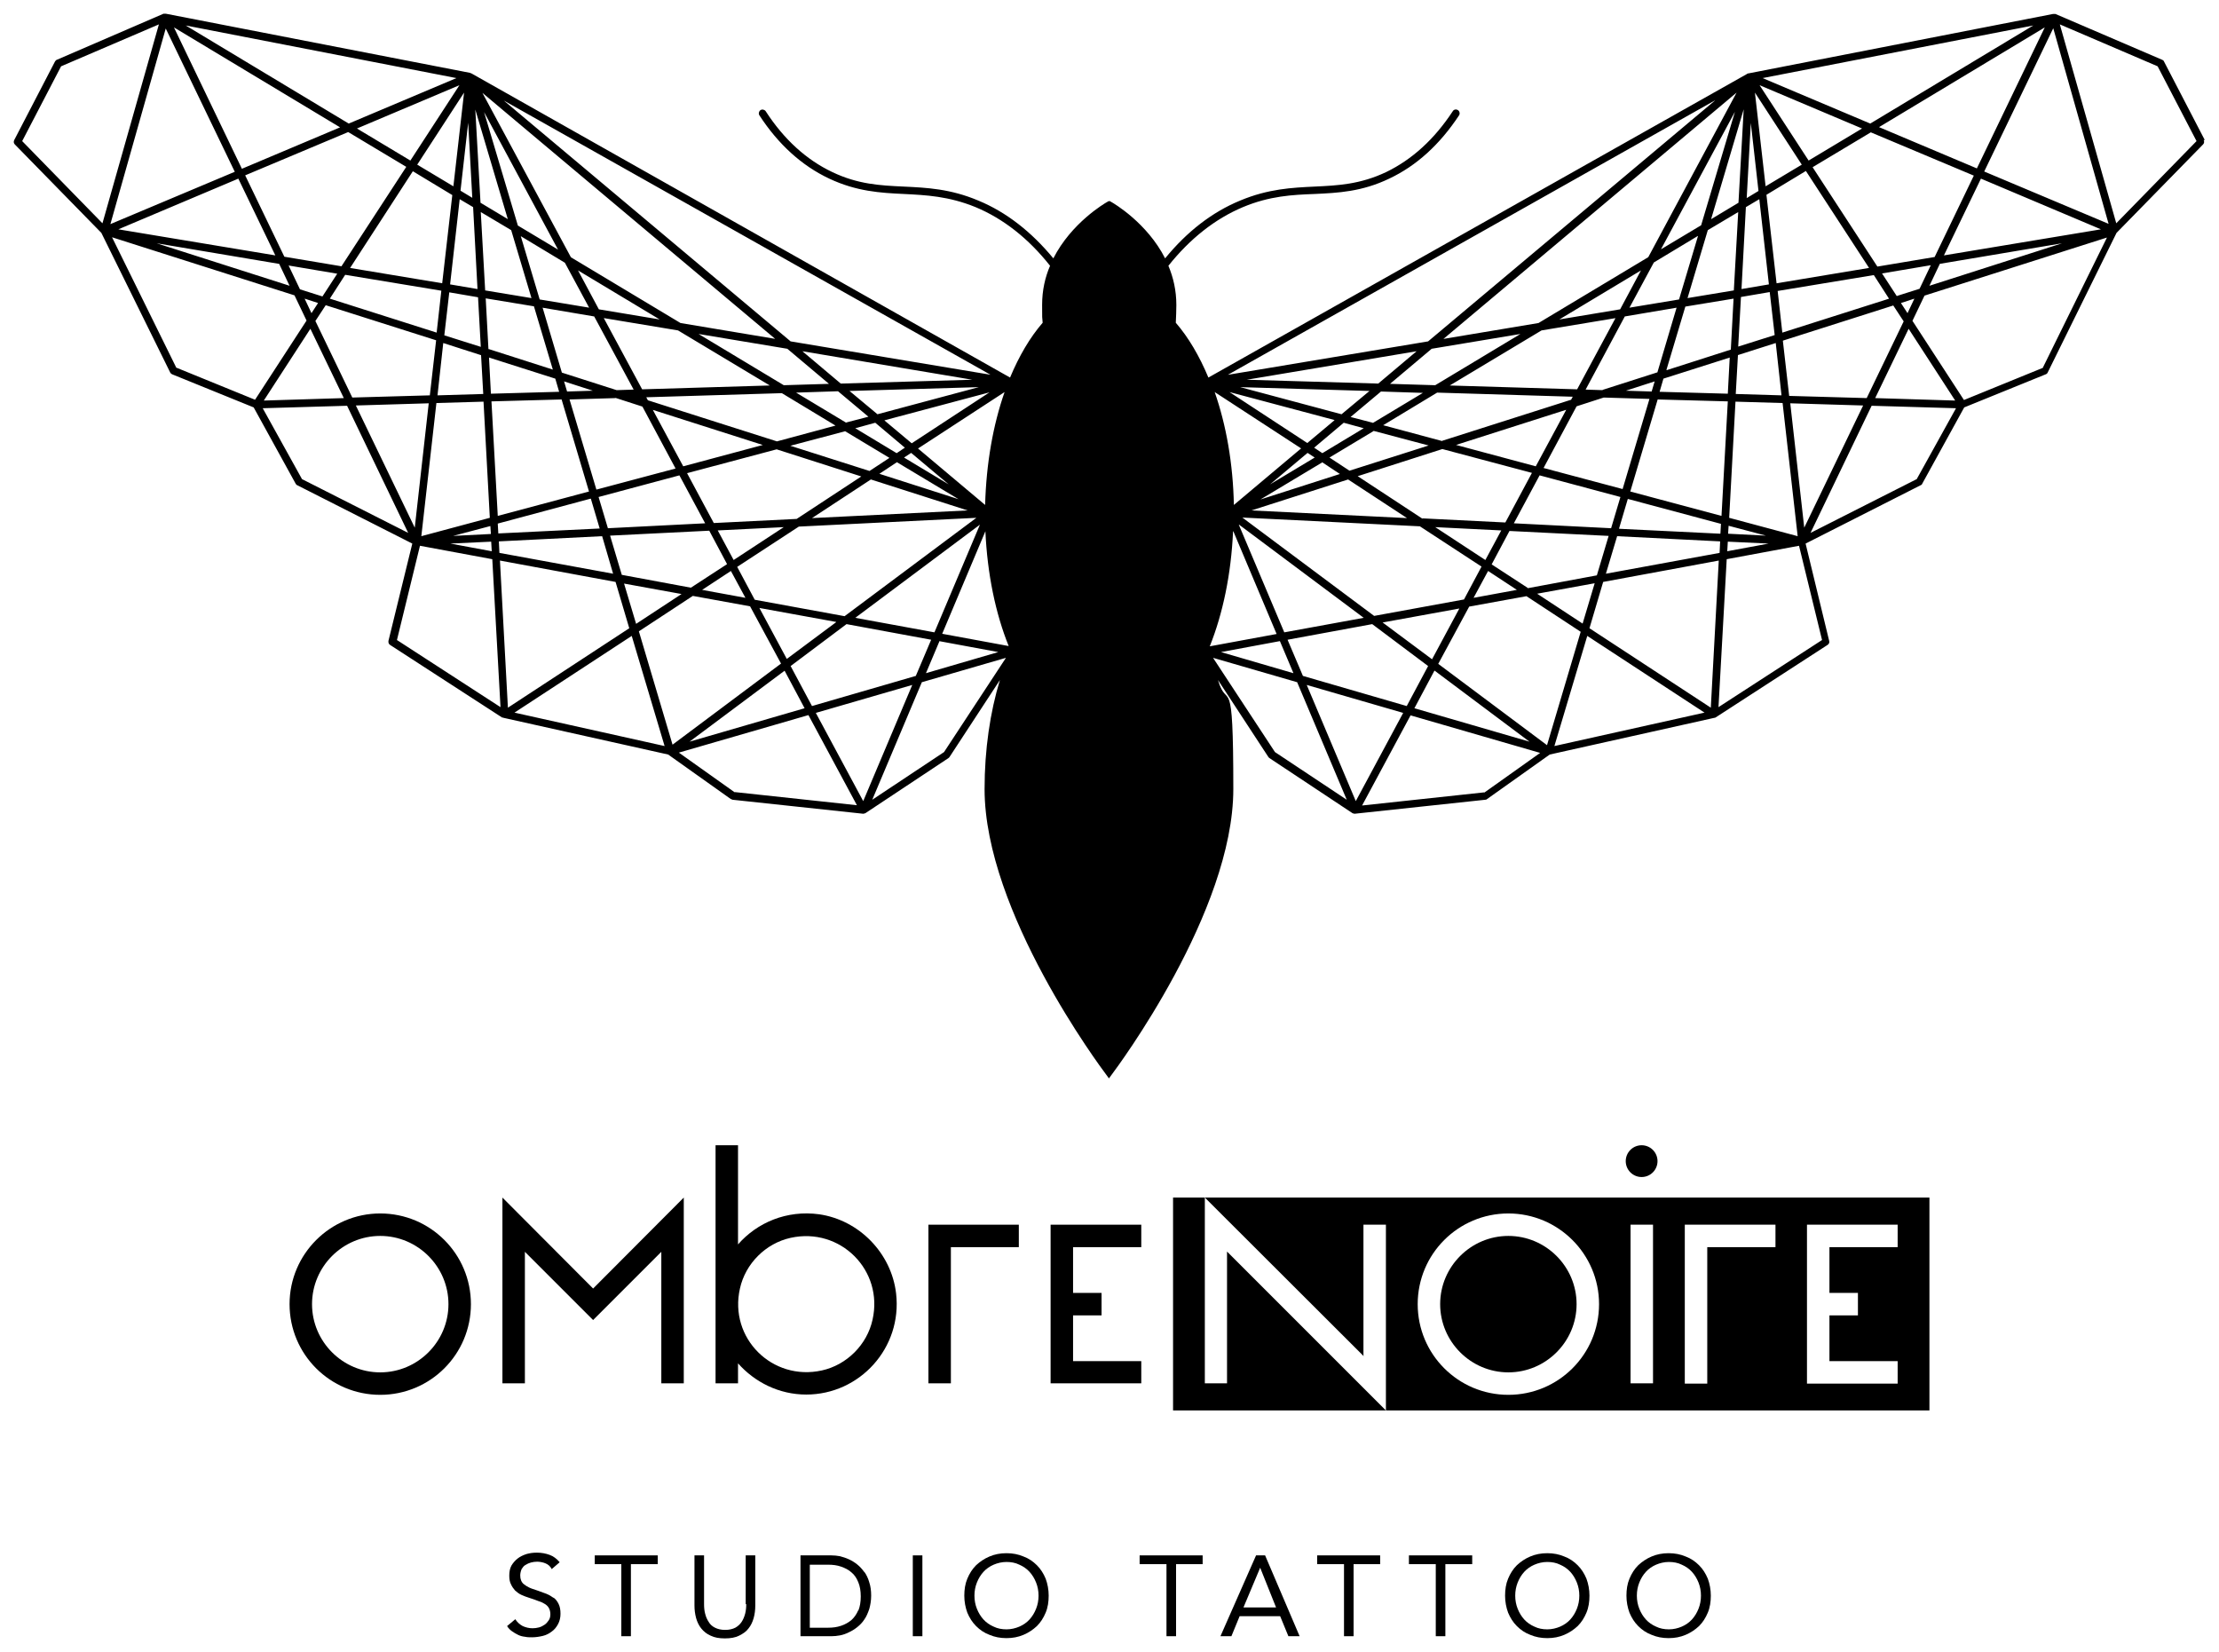
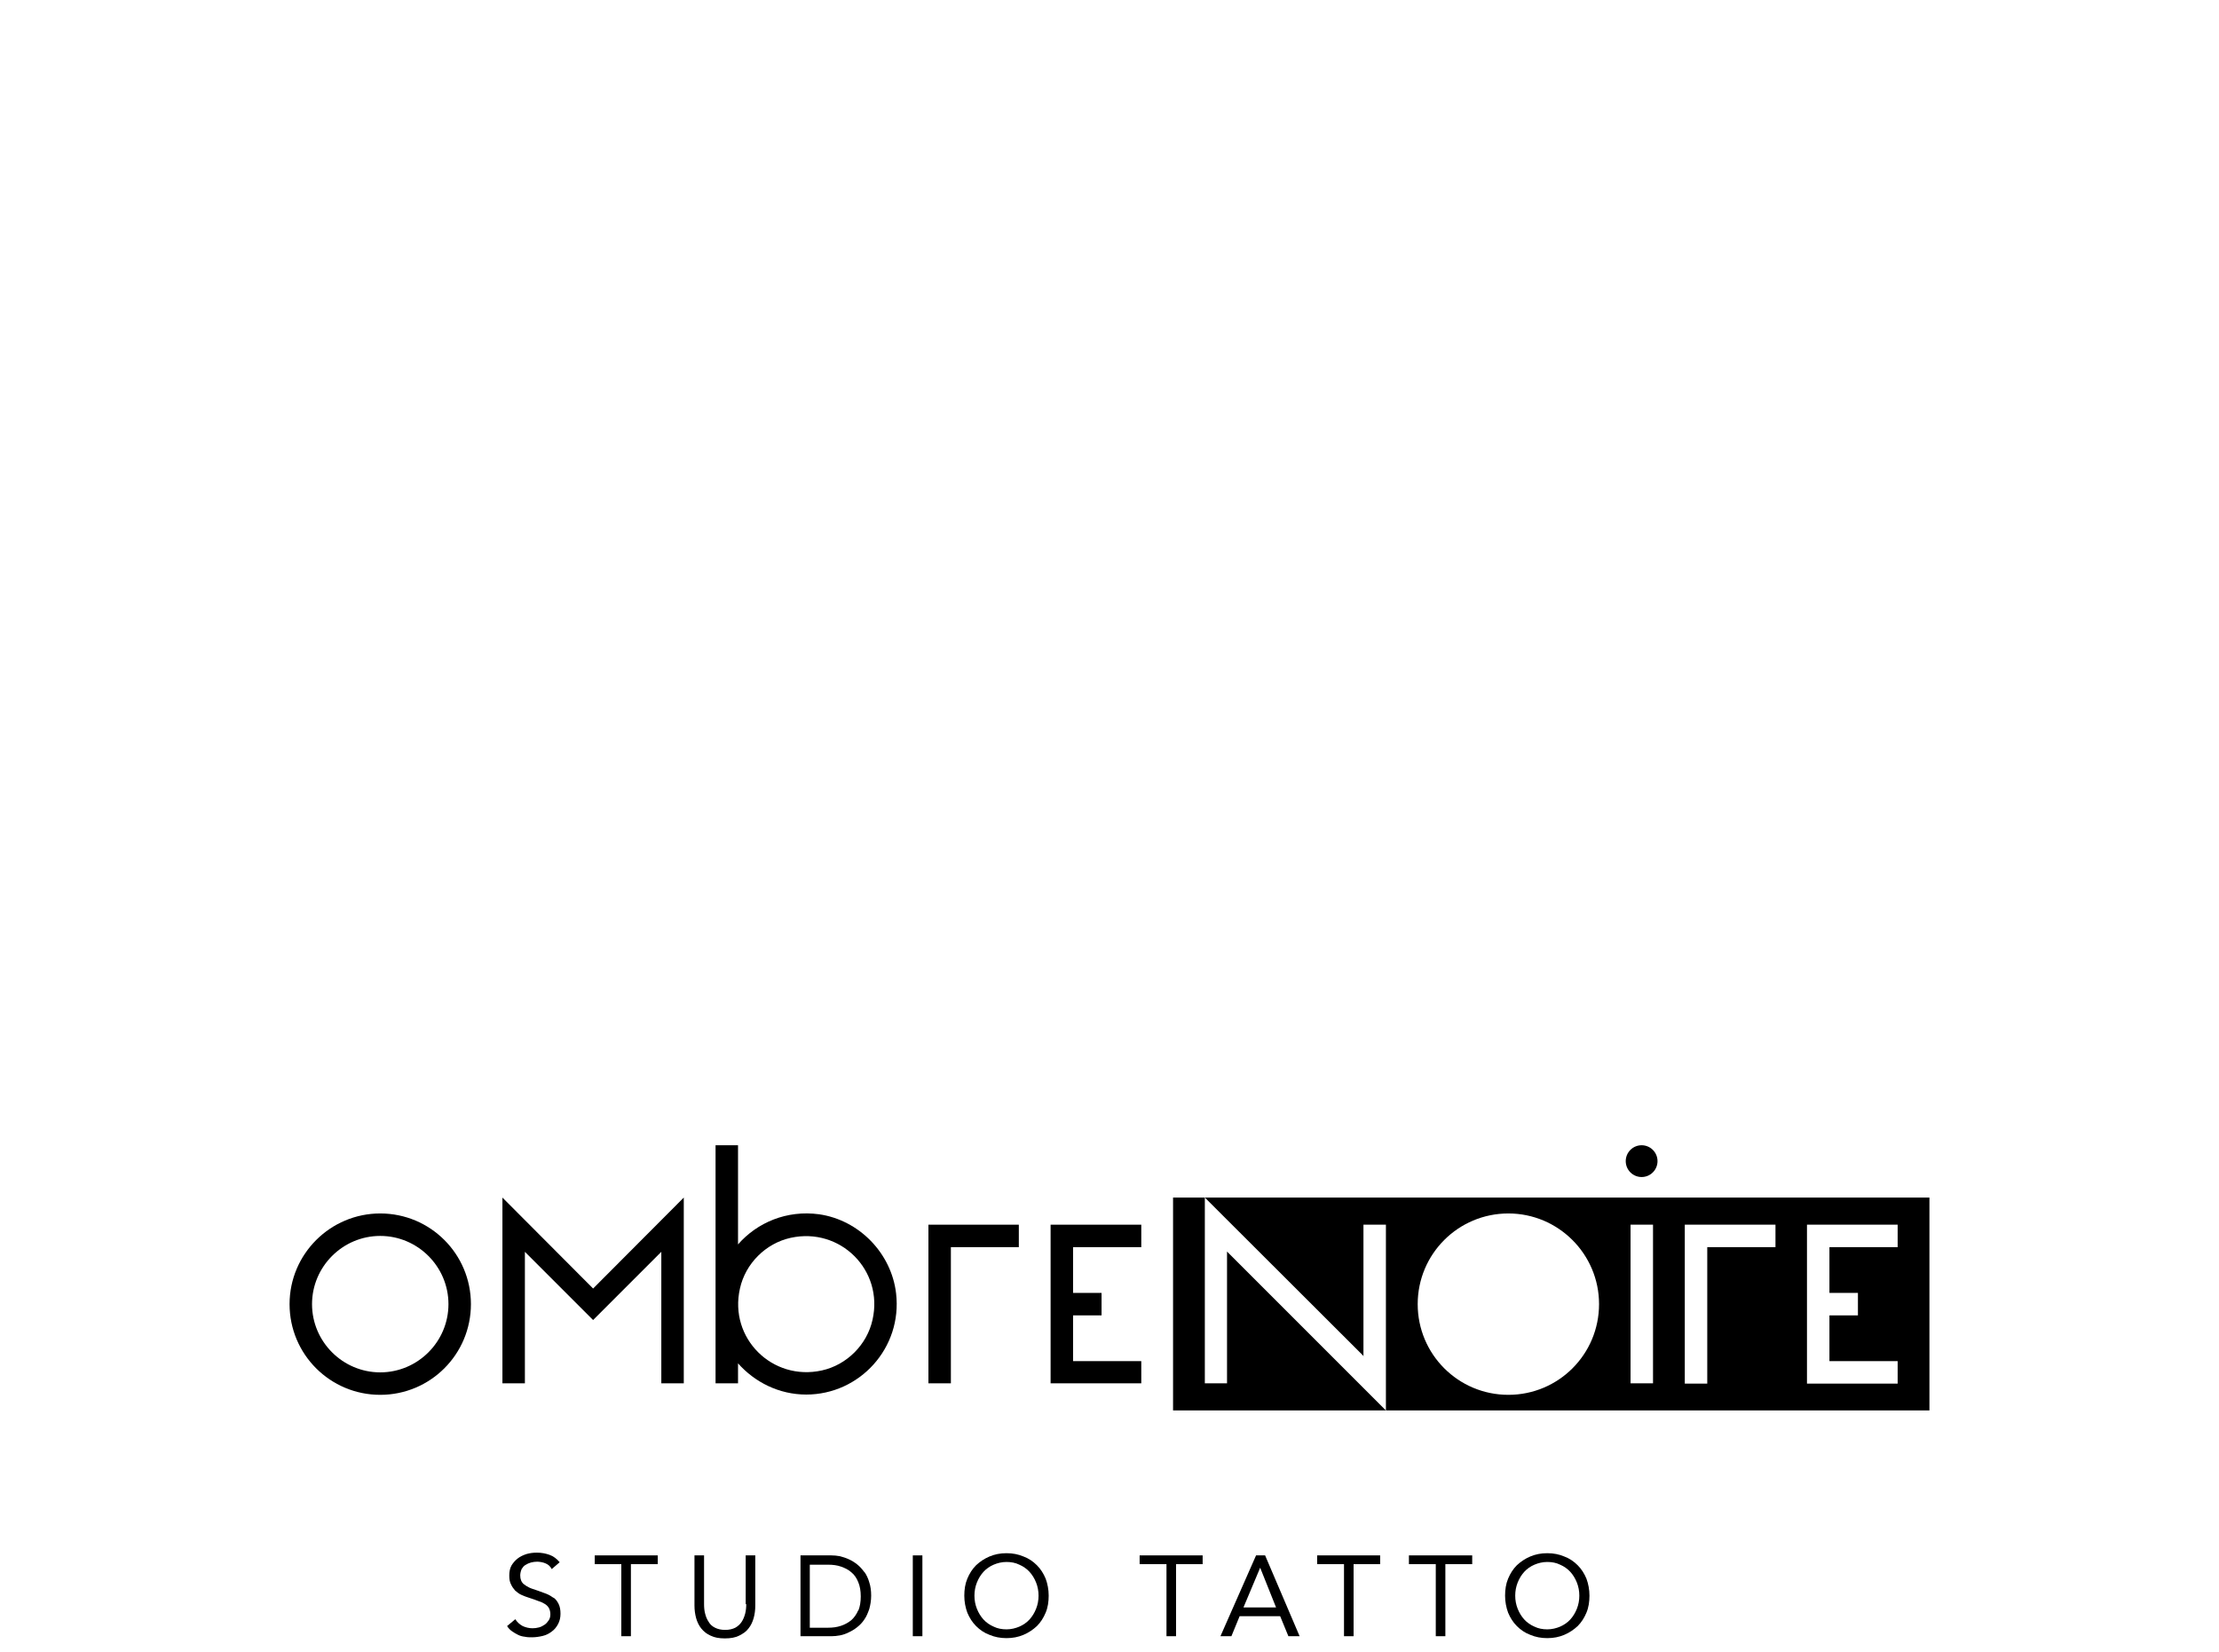
<svg xmlns="http://www.w3.org/2000/svg" version="1.1" viewBox="0 0 810 603">
  <g>
    <g id="Calque_1">
      <g>
        <path d="M138.8,442.9c-18.2,0-33.1,14.8-33.1,33.1s14.8,33.1,33.1,33.1,33.1-14.8,33.1-33.1-14.8-33.1-33.1-33.1ZM138.8,500.9c-13.7,0-24.9-11.2-24.9-24.9s11.2-24.9,24.9-24.9,24.9,11.2,24.9,24.9-11.2,24.9-24.9,24.9Z" />
        <path d="M327.1,472.1c-1.7-14.7-13.5-26.8-28.1-28.9-11.8-1.6-22.6,3-29.6,11v-36.2h-8.2v86.9h8.2v-7.3c6.1,6.9,15,11.4,24.9,11.4,19.5,0,35.1-17,32.8-36.9ZM318.5,481.7c-2,9.1-9.4,16.5-18.5,18.5-18.1,4-34-11.8-29.9-29.9,2-9.1,9.4-16.5,18.5-18.5,18.1-4,34,11.8,29.9,29.9Z" />
        <polygon points="371.9 447 338.9 447 338.9 504.9 347.1 504.9 347.1 455.2 371.9 455.2 371.9 447" />
        <polygon points="416.6 455.2 416.6 447 383.5 447 383.5 504.9 416.6 504.9 416.6 496.8 391.7 496.8 391.7 480.1 402.1 480.1 402.1 471.9 391.7 471.9 391.7 455.2 416.6 455.2" />
        <polygon points="241.4 504.9 249.6 504.9 249.6 437.1 216.5 470.3 183.4 437.1 183.4 504.9 191.6 504.9 191.6 456.9 216.5 481.8 241.4 456.9 241.4 504.9" />
-         <path d="M550.6,500.9c13.7,0,24.9-11.2,24.9-24.9s-11.2-24.9-24.9-24.9-24.9,11.2-24.9,24.9,11.2,24.9,24.9,24.9Z" />
        <polygon points="447.9 504.9 439.8 504.9 439.8 437.1 428.2 437.1 428.2 514.8 505.9 514.8 447.9 456.8 447.9 504.9" />
        <path d="M497.7,495.1v-48.1h8.2v67.8h198.4v-77.7h-264.5l58,57.9ZM659.6,447h33.1v8.2h-24.9v16.7h10.4v8.2h-10.4v16.7h24.9v8.2h-33.1v-57.9ZM615,447h33.1v8.2h-24.9v49.8h-8.2v-57.9ZM595.2,447h8.2v57.9h-8.2v-57.9ZM550.6,442.9c18.2,0,33.1,14.8,33.1,33.1s-14.8,33.1-33.1,33.1-33.1-14.8-33.1-33.1,14.8-33.1,33.1-33.1Z" />
        <circle cx="599.3" cy="423.8" r="5.8" transform="translate(-124.2 547.9) rotate(-45)" />
        <path d="M202.2,583.3c-.8-.6-1.8-1.2-2.8-1.6-1.1-.4-2.2-.8-3.3-1.2-1.2-.4-2.2-.7-3-1.1-.8-.4-1.4-.8-1.9-1.2-.5-.4-.8-.9-1-1.4-.2-.5-.3-1.1-.3-1.8s.2-1.6.5-2.3c.4-.6.8-1.2,1.4-1.5.6-.4,1.3-.7,2-.9.8-.2,1.5-.3,2.3-.3s2.1.2,3,.6c1,.4,1.8,1.1,2.3,2.1l2.9-2.5c-1.1-1.3-2.3-2.2-3.7-2.7-1.4-.5-2.9-.8-4.6-.8s-2.6.2-3.8.5c-1.2.4-2.3.9-3.2,1.6-.9.7-1.7,1.6-2.3,2.6-.6,1.1-.8,2.3-.8,3.7s.2,2.3.6,3.1c.4.9.9,1.6,1.5,2.3.7.6,1.4,1.2,2.3,1.6.9.4,1.9.8,2.9,1.1,1.3.4,2.4.8,3.4,1.2,1,.3,1.8.7,2.4,1.1.6.4,1.1.9,1.4,1.5.3.6.5,1.3.5,2.2s-.2,1.6-.6,2.2c-.4.6-.9,1.2-1.5,1.6-.6.4-1.3.8-2.1,1-.8.2-1.5.3-2.3.3-1.3,0-2.5-.3-3.6-.8-1.1-.6-2-1.4-2.7-2.5l-3,2.5c.5.8,1.1,1.4,1.8,1.9.7.5,1.4.9,2.2,1.3s1.6.6,2.5.7c.9.2,1.7.2,2.6.2,1.3,0,2.6-.2,3.9-.5s2.4-.9,3.3-1.6c1-.7,1.7-1.6,2.3-2.7.6-1.1.9-2.4.9-3.8s-.2-2.6-.7-3.6c-.5-1-1.1-1.8-2-2.4Z" />
        <polygon points="217.1 570.9 226.8 570.9 226.8 597.2 230.3 597.2 230.3 570.9 240.1 570.9 240.1 567.7 217.1 567.7 217.1 570.9" />
        <path d="M272.4,585.5c0,1.2-.1,2.3-.4,3.5-.3,1.1-.7,2.1-1.3,3-.6.9-1.4,1.6-2.3,2.1-1,.5-2.2.8-3.7.8s-2.7-.3-3.7-.8c-1-.5-1.8-1.2-2.3-2.1-.6-.9-1-1.8-1.3-3-.3-1.1-.4-2.3-.4-3.5v-17.8h-3.5v18.3c0,1.6.2,3.1.6,4.6.4,1.4,1,2.7,1.9,3.8.9,1.1,2,2,3.4,2.6,1.4.7,3.1,1,5.2,1s3.8-.3,5.2-1c1.4-.7,2.6-1.5,3.4-2.6.9-1.1,1.5-2.4,1.9-3.8.4-1.4.6-3,.6-4.6v-18.3h-3.5v17.8Z" />
        <path d="M315.5,573.8c-.8-1.1-1.6-2-2.6-2.8-1-.8-2-1.4-3.1-1.9-1.1-.5-2.1-.8-3.2-1.1-1.1-.2-2.1-.3-3.1-.3h-11.3v29.5h11.3c1,0,2-.1,3.1-.3,1.1-.2,2.2-.6,3.2-1.1,1.1-.5,2.1-1.1,3.1-1.9,1-.8,1.9-1.7,2.6-2.8.8-1.1,1.3-2.4,1.8-3.8.4-1.4.7-3.1.7-4.9s-.2-3.4-.7-4.9c-.4-1.4-1-2.7-1.8-3.8ZM313.3,587.7c-.6,1.4-1.4,2.6-2.5,3.6-1.1.9-2.3,1.6-3.8,2.1s-3,.7-4.7.7h-6.7v-23h6.7c1.7,0,3.3.2,4.7.7s2.7,1.1,3.8,2.1c1.1.9,1.9,2.1,2.5,3.6.6,1.4.9,3.2.9,5.2s-.3,3.8-.9,5.2Z" />
        <rect x="333.2" y="567.7" width="3.5" height="29.5" />
        <path d="M378.5,571.3c-1.4-1.4-3-2.5-4.9-3.2-1.9-.8-3.9-1.2-6.2-1.2s-4.3.4-6.2,1.2c-1.9.8-3.5,1.9-4.9,3.2-1.4,1.4-2.4,3-3.2,4.9-.8,1.9-1.1,4-1.1,6.2s.4,4.3,1.1,6.2c.8,1.9,1.8,3.5,3.2,4.9,1.4,1.4,3,2.5,4.9,3.2,1.9.8,3.9,1.2,6.2,1.2s4.3-.4,6.2-1.2c1.9-.8,3.5-1.9,4.9-3.2,1.4-1.4,2.4-3,3.2-4.9.8-1.9,1.1-4,1.1-6.2s-.4-4.3-1.1-6.2c-.8-1.9-1.8-3.5-3.2-4.9ZM378.2,587.2c-.6,1.5-1.4,2.8-2.4,3.9-1,1.1-2.3,2-3.7,2.6-1.4.6-3,1-4.7,1s-3.3-.3-4.7-1c-1.4-.6-2.7-1.5-3.7-2.6-1-1.1-1.8-2.4-2.4-3.9-.6-1.5-.9-3.1-.9-4.8s.3-3.3.9-4.8c.6-1.5,1.4-2.8,2.4-3.9,1-1.1,2.3-2,3.7-2.6,1.4-.6,3-1,4.7-1s3.3.3,4.7,1c1.4.6,2.7,1.5,3.7,2.6,1,1.1,1.8,2.4,2.4,3.9.6,1.5.9,3.1.9,4.8s-.3,3.3-.9,4.8Z" />
        <polygon points="416 570.9 425.8 570.9 425.8 597.2 429.3 597.2 429.3 570.9 439 570.9 439 567.7 416 567.7 416 570.9" />
        <path d="M458.5,567.7l-13,29.5h4l3-7.3h14.8l3,7.3h4.1l-12.6-29.5h-3.3ZM453.9,586.7l6.1-14.5h0l5.8,14.5h-12.1Z" />
        <polygon points="480.8 570.9 490.6 570.9 490.6 597.2 494.1 597.2 494.1 570.9 503.8 570.9 503.8 567.7 480.8 567.7 480.8 570.9" />
        <polygon points="514.3 570.9 524.1 570.9 524.1 597.2 527.6 597.2 527.6 570.9 537.4 570.9 537.4 567.7 514.3 567.7 514.3 570.9" />
        <path d="M575.9,571.3c-1.4-1.4-3-2.5-4.9-3.2-1.9-.8-3.9-1.2-6.2-1.2s-4.3.4-6.2,1.2c-1.9.8-3.5,1.9-4.9,3.2-1.4,1.4-2.4,3-3.2,4.9-.8,1.9-1.1,4-1.1,6.2s.4,4.3,1.1,6.2c.8,1.9,1.8,3.5,3.2,4.9,1.4,1.4,3,2.5,4.9,3.2,1.9.8,3.9,1.2,6.2,1.2s4.3-.4,6.2-1.2c1.9-.8,3.5-1.9,4.9-3.2,1.4-1.4,2.4-3,3.2-4.9.8-1.9,1.1-4,1.1-6.2s-.4-4.3-1.1-6.2c-.8-1.9-1.8-3.5-3.2-4.9ZM575.6,587.2c-.6,1.5-1.4,2.8-2.4,3.9-1,1.1-2.3,2-3.7,2.6-1.4.6-3,1-4.7,1s-3.3-.3-4.7-1c-1.4-.6-2.7-1.5-3.7-2.6-1-1.1-1.8-2.4-2.4-3.9-.6-1.5-.9-3.1-.9-4.8s.3-3.3.9-4.8c.6-1.5,1.4-2.8,2.4-3.9,1-1.1,2.3-2,3.7-2.6,1.4-.6,3-1,4.7-1s3.3.3,4.7,1c1.4.6,2.7,1.5,3.7,2.6,1,1.1,1.8,2.4,2.4,3.9.6,1.5.9,3.1.9,4.8s-.3,3.3-.9,4.8Z" />
-         <path d="M620.2,571.3c-1.4-1.4-3-2.5-4.9-3.2-1.9-.8-3.9-1.2-6.2-1.2s-4.3.4-6.2,1.2c-1.9.8-3.5,1.9-4.9,3.2-1.4,1.4-2.4,3-3.2,4.9-.8,1.9-1.1,4-1.1,6.2s.4,4.3,1.1,6.2c.8,1.9,1.8,3.5,3.2,4.9,1.4,1.4,3,2.5,4.9,3.2,1.9.8,3.9,1.2,6.2,1.2s4.3-.4,6.2-1.2c1.9-.8,3.5-1.9,4.9-3.2,1.4-1.4,2.4-3,3.2-4.9.8-1.9,1.1-4,1.1-6.2s-.4-4.3-1.1-6.2c-.8-1.9-1.8-3.5-3.2-4.9ZM620,587.2c-.6,1.5-1.4,2.8-2.4,3.9-1,1.1-2.3,2-3.7,2.6-1.4.6-3,1-4.7,1s-3.3-.3-4.7-1c-1.4-.6-2.7-1.5-3.7-2.6-1-1.1-1.8-2.4-2.4-3.9-.6-1.5-.9-3.1-.9-4.8s.3-3.3.9-4.8c.6-1.5,1.4-2.8,2.4-3.9,1-1.1,2.3-2,3.7-2.6,1.4-.6,3-1,4.7-1s3.3.3,4.7,1c1.4.6,2.7,1.5,3.7,2.6,1,1.1,1.8,2.4,2.4,3.9.6,1.5.9,3.1.9,4.8s-.3,3.3-.9,4.8Z" />
-         <path d="M804.8,51.1l-14.9-28.7c-.1-.3-.4-.5-.7-.6l-38.9-16.7c0,0-.2,0-.3,0-.1,0-.2,0-.4,0s-.1,0-.2,0l-111.2,21.7c-.2,0-.3,0-.5.2l-196.6,110.8c-3.3-7.9-7.3-14.7-11.9-20,.1-2.2.2-4.4.2-6.5,0-5.3-1.1-10-2.9-14.3,7.9-9.9,17-17.1,27.2-21.4,9.8-4.1,18.1-4.5,26.2-4.8,8.5-.4,17.2-.8,27.2-5.6,10-4.7,18.5-12.5,25.5-23.1.4-.6.2-1.5-.4-1.9-.6-.4-1.5-.3-1.9.4-6.7,10.2-14.8,17.6-24.3,22.2-9.5,4.5-17.6,4.9-26.1,5.3-8.3.4-16.9.8-27.2,5.1-10.2,4.2-19.4,11.3-27.4,21.1-6.6-13-18.8-20.1-19.5-20.5l-.7-.4h-.2c0,.1-.2,0-.2,0l-.7.4c-.7.4-12.9,7.5-19.5,20.5-8-9.7-17.2-16.9-27.4-21.1-10.2-4.3-18.8-4.7-27.2-5.1-8.6-.4-16.7-.8-26.1-5.3-9.5-4.5-17.7-12-24.3-22.2-.4-.6-1.3-.8-1.9-.4-.6.4-.8,1.3-.4,1.9,6.9,10.6,15.5,18.4,25.5,23.1,10,4.7,18.7,5.2,27.2,5.6,8.1.4,16.4.8,26.2,4.8,10.1,4.2,19.3,11.4,27.2,21.4-1.8,4.2-2.9,8.9-2.9,14.3s0,4.2.2,6.5c-4.6,5.3-8.6,12.1-11.9,20L172.1,26.8c-.1,0-.3-.1-.5-.2L60.5,5c0,0-.2,0-.2,0-.1,0-.3,0-.4,0,0,0-.1,0-.2,0L20.8,21.8c-.3.1-.5.3-.7.6l-14.9,28.7c-.3.6-.2,1.2.2,1.6l31.6,32.3,25.1,50.9c.1.3.4.5.7.7l29.8,12.1,15.3,27.8c.1.2.3.5.6.6l42,21.3-8.7,35.5c-.1.6.1,1.2.6,1.5l40.9,26.5s0,0,.1,0c.1,0,.2,0,.4.1l60.1,13.4,22.8,16.2c.2.1.4.2.7.3l47.6,5.1h.2c.2,0,.6-.2.7-.2l30.3-20.1c.1-.1.3-.2.4-.4l18.4-28.1c-3.6,11.8-5.6,25.4-5.6,39.8,0,44.9,42.5,101.7,44.3,104.1l1.1,1.5,1.1-1.5c1.8-2.4,44.3-59.3,44.3-104.1s-2.1-28-5.6-39.8l18.4,28.1c.1.2.3.3.4.4l30.3,20.1c0,0,.5.2.7.2h.2l47.6-5.1c.3,0,.5-.1.7-.3l22.8-16.2,60.1-13.4c.1,0,.3,0,.3-.1,0,0,.1,0,.1,0l40.9-26.5c.5-.3.8-.9.6-1.5l-8.6-35.5,42-21.3c.3-.1.5-.3.6-.6l15.3-27.8,29.8-12.1c.3-.1.6-.4.7-.7l25.1-50.9,31.6-32.3c.4-.4.5-1.1.2-1.6ZM227,209.9l-4.3-14.4,36.2-1.8,6.5,12.2-13.2,8.6-25.3-4.7ZM248.8,216.8l-16.6,10.9-4.4-14.7,20.9,3.8ZM260.5,190.8l-9.7-18.1,32.7-8.7,30.9,9.9-23.6,15.5-30.2,1.5ZM286.1,192.4l-18.3,12-5.8-10.8,24.1-1.2ZM178.5,130.5l24.2,7.7,1.4,4.8-24.9.7-.7-13.2ZM179.2,194.9l-13.8.7,13.6-3.6.2,3ZM178.3,127.5l-1-18.6,17.6,2.9,6.9,23.1-23.4-7.5ZM198,112.3l18.9,3.2,14.4,26.7-6.2.2-20-6.4-7-23.6ZM216.5,142.6l-9.5.3-1.1-3.7,10.5,3.4ZM224.6,145.2l9.9,3.2,12.1,22.6-28.9,7.7-9.8-32.9,16.8-.5ZM312.2,156.3l7.3-2,10.8,9.1-3,2-15.1-9.1ZM324.7,167.1l-7.3,4.8-28.9-9.2,20-5.3,16.3,9.8ZM308.9,154.3l-18.3-11,15.3-.5,11.1,9.3-8.1,2.1ZM305.1,155.3l-21.5,5.8-47.1-15-.6-1.1,49.5-1.5,19.7,11.9ZM278.5,162.4l-29.1,7.8-11.1-20.6,40.1,12.8ZM248,173.5l9.4,17.5-35.5,1.8-3.4-11.4,29.5-7.9ZM317.9,175l35.3,11.3-56.8,2.8,21.5-14.1ZM320.9,173l6.5-4.3,22.5,13.5-29-9.3ZM330,167l2.6-1.7,13.7,11.5-16.3-9.8ZM322.9,153.4l38.3-10.2-28.4,18.6-9.9-8.3ZM320.3,151.2l-10.2-8.5,47.2-1.4-37,9.9ZM306.9,140l-14-11.8,62,10.4-48,1.4ZM302.6,140.1l-16.5.5-31.1-18.7,32.4,5.4,15.2,12.8ZM280.9,140.7l-46.5,1.4-14-26,27.1,4.5,33.5,20.1ZM218.6,112.9l-7.6-14.2,29.8,17.9-22.2-3.7ZM215.1,112.3l-18.1-3-6.9-23.1,16.1,9.7,8.9,16.5ZM189,82.2l-12.3-41.3,27,50.2-14.7-8.8ZM194,108.8l-16.9-2.8-1.6-28.6,11.1,6.6,7.4,24.8ZM175.6,129.6l.8,14.2-16.7.5,2.1-19.1,13.7,4.4ZM159.4,121.4l-39-12.4,5.6-8.7,35.1,5.8-1.7,15.2ZM162.2,122.3l1.8-15.6,10.5,1.8,1,18.1-13.3-4.2ZM161.5,103.4l-33.7-5.6,22.9-35.3,14.4,8.7-3.7,32.3ZM124.7,97.2l-20.9-3.5-14.3-29.7,37.6-15.8,21.2,12.7-23.6,36.2ZM100.4,93.2l-57.2-9.5,43.8-18.5,13.5,28ZM101.9,96.3l3.8,8-48.5-15.5,44.6,7.5ZM105.3,96.9l17.8,3-5.4,8.3-8.2-2.6-4.1-8.6ZM116.1,110.6l-2.4,3.7-2.5-5.3,4.9,1.6ZM125.5,145.3l-29.2.9,17-26.2,12.2,25.3ZM115.1,117.2l3.8-5.8,40.3,12.8-2.3,20.1-28.3.8-13.5-28ZM159.3,147.1l17.2-.5,2.3,42.4-25,6.7,5.5-48.6ZM179.3,197.7l.2,3.5-15.1-2.8,14.9-.7ZM179.4,146.5l25.6-.7,10,33.6-33.3,8.9-2.3-41.8ZM215.7,182.1l3.2,10.8-37,1.8-.2-3.6,33.9-9.1ZM219.8,195.7l4,13.7-41.5-7.6-.2-4.2,37.7-1.9ZM266.8,208.4l5.3,9.8-15.8-2.9,10.5-6.9ZM269.1,206.9l22.5-14.7,64.8-3.2-48.1,35.9-32.8-6-6.4-12ZM305.2,227.1l-18,13.4-10-18.6,28,5.1ZM293.7,258.5l-42,12.2,34.7-25.9,7.3,13.7ZM288.6,243.1l20.4-15.3,30.9,5.7-5.6,13.2-37.9,11-7.8-14.6ZM342.8,234l21.6,4-26.4,7.7,4.9-11.6ZM341.1,230.8l-28.9-5.3,45.5-34-16.6,39.3ZM335.1,163.7l31.6-20.6c-4.2,12-6.7,26.1-7.1,41.2l-24.5-20.6ZM361.7,136.8l-73.1-12.2-104.7-87.9,177.7,100.1ZM283.1,123.7l-34.7-5.8-40-24-32.3-60,107,89.9ZM185.4,80l-10-6-1.9-34,11.9,40.1ZM174.3,105.5l-10-1.7,3.5-31.1,4.9,2.9,1.6,29.9ZM172.4,72.2l-4.3-2.6,2.8-24.8,1.5,27.4ZM165.5,68l-13.2-7.9,17.1-26.3-3.9,34.2ZM149.8,58.6l-19.5-11.7,37.4-15.8-17.9,27.5ZM166.6,28.5l-39.3,16.6L67.8,9.3l98.8,19.2ZM124.1,46.5l-35.8,15.1L63.5,10l60.5,36.4ZM8.1,51.5l14.2-27.3,35.7-15.3-20.6,72.6-29.3-30ZM60.5,10.4l25.2,52.3-45.4,19.1L60.5,10.4ZM64.4,134.3l-23.5-47.7,66.6,21.2,4.4,9.2-18.8,28.9-28.7-11.7ZM110.2,174.8l-14.3-25.8,30.8-.9,22.3,46.4-38.9-19.7ZM129.9,148l26.6-.8-5.1,45.4-21.5-44.6ZM144.9,233.6l8.4-34.4,26.4,4.9,3,54-37.8-24.5ZM182.5,204.6l42.2,7.8,5,16.9-44.3,29-2.9-53.6ZM187.8,260.1l42.8-28,12,40.2-54.8-12.2ZM233.1,230.5l19.8-13,20.9,3.8,11.3,20.9-39.6,29.6-12.3-41.4ZM268.2,289.2l-20.4-14.5,47.3-13.7,17.7,32.9-44.6-4.8ZM315.1,292.4l-17.3-32.2,35.2-10.2-17.9,42.4ZM344.6,274.5l-26.2,17.4,18.1-42.9,30.7-8.9-22.6,34.4ZM343.9,231.4l15.8-37.5c.7,15.6,3.7,30,8.5,41.9l-24.4-4.5ZM557.7,214.6l-13.2-8.6,6.5-12.2,36.2,1.8-4.3,14.4-25.3,4.7ZM582.1,212.9l-4.4,14.7-16.6-10.9,20.9-3.8ZM472.1,245.7l-26.4-7.7,21.5-4,4.9,11.6ZM452.3,191.5l45.5,34-29,5.3-16.6-39.3ZM470,233.5l30.9-5.7,20.4,15.3-7.8,14.6-37.9-11-5.6-13.2ZM523.7,244.8l34.6,25.9-42-12.2,7.3-13.7ZM522.7,240.6l-18-13.4,28-5.1-10,18.6ZM501.6,224.8l-48.1-35.9,64.8,3.2,22.5,14.7-6.4,12-32.8,6ZM661.7,61l21.2-12.7,37.6,15.8-14.3,29.7-20.9,3.5-23.6-36.2ZM689.6,109l-39,12.4-1.7-15.2,35.1-5.8,5.6,8.7ZM682.2,97.8l-33.7,5.6-3.7-32.3,14.4-8.7,23,35.3ZM647.8,122.3l-13.3,4.2,1-18.1,10.5-1.8,1.8,15.6ZM648.2,125.2l2.1,19.1-16.7-.5.8-14.2,13.8-4.4ZM632.9,106l-16.9,2.8,7.4-24.8,11.1-6.6-1.6,28.6ZM630.8,143.7l-25-.7,1.4-4.8,24.2-7.7-.7,13.2ZM631,191.9l13.6,3.6-13.8-.7.2-3ZM519.2,189.3l-23.6-15.5,30.9-9.9,32.7,8.7-9.7,18.1-30.2-1.5ZM548,193.6l-5.8,10.8-18.3-12,24.1,1.2ZM526.5,161l-21.6-5.8,19.7-11.9,49.5,1.5-.6,1.1-47.1,15ZM571.7,149.6l-11.1,20.6-29.1-7.8,40.1-12.8ZM501.1,154.3l-8.1-2.1,11.1-9.3,15.3.5-18.3,11ZM497.8,156.3l-15.1,9.1-3-2,10.8-9.1,7.3,2ZM501.5,157.3l20,5.3-28.9,9.2-7.3-4.8,16.3-9.8ZM562,173.5l29.5,7.9-3.4,11.4-35.5-1.8,9.4-17.5ZM563.4,170.9l12.1-22.6,9.9-3.2,16.7.5-9.8,32.9-28.9-7.7ZM593.5,142.6l10.5-3.4-1.1,3.7-9.5-.3ZM585,142.4l-6.2-.2,14.3-26.7,18.9-3.2-7,23.6-20,6.4ZM608.3,135l6.9-23.1,17.6-2.9-1,18.6-23.4,7.5ZM621,82.2l-14.7,8.8,27-50.2-12.3,41.3ZM619.8,86.2l-6.9,23.1-18.1,3,8.9-16.5,16.1-9.7ZM591.4,112.9l-22.2,3.7,29.8-17.9-7.6,14.2ZM589.7,116.1l-14,26-46.5-1.4,33.5-20.1,27.1-4.5ZM523.9,140.6l-16.5-.5,15.2-12.8,32.4-5.4-31.1,18.7ZM503.1,140l-48-1.4,62-10.4-14,11.8ZM499.9,142.7l-10.2,8.5-37-9.9,47.2,1.4ZM487.1,153.4l-9.9,8.3-28.4-18.6,38.3,10.2ZM477.3,165.3l2.6,1.7-16.3,9.8,13.7-11.5ZM482.6,168.7l6.5,4.3-29,9.3,22.5-13.5ZM492.1,175l21.5,14.1-56.8-2.8,35.3-11.3ZM543.2,208.4l10.5,6.9-15.8,2.9,5.3-9.8ZM590.2,195.7l37.7,1.9-.2,4.2-41.5,7.6,4.1-13.7ZM591,192.9l3.2-10.8,34,9.1-.2,3.6-36.9-1.8ZM595.1,179.4l10-33.6,25.6.7-2.3,41.8-33.3-8.9ZM630.7,197.7l14.9.7-15.1,2.8.2-3.5ZM631.2,189l2.3-42.4,17.2.5,5.5,48.6-25-6.7ZM650.9,124.3l40.2-12.8,3.8,5.8-13.5,28-28.3-.8-2.3-20.1ZM696.7,120l17,26.2-29.2-.9,12.2-25.3ZM696.3,114.3l-2.4-3.7,4.9-1.6-2.5,5.3ZM692.4,108.1l-5.4-8.3,17.8-3-4.1,8.6-8.2,2.6ZM708.1,96.3l44.6-7.5-48.4,15.5,3.8-8ZM709.6,93.2l13.5-28,43.8,18.5-57.2,9.5ZM721.7,61.5l-35.8-15.1,60.5-36.4-24.8,51.5ZM742.2,9.3l-59.5,35.8-39.3-16.6,98.8-19.2ZM679.7,46.9l-19.5,11.7-17.9-27.5,37.4,15.8ZM657.7,60.1l-13.2,7.9-3.9-34.2,17.1,26.3ZM639.1,44.9l2.8,24.8-4.3,2.6,1.5-27.4ZM642.2,72.7l3.5,31.1-10,1.7,1.6-29.9,4.9-2.9ZM634.6,74l-10,6,11.9-40.1-1.9,34ZM601.6,93.9l-40,24-34.7,5.8,107-89.9-32.2,60ZM626,36.7l-104.7,87.9-73.1,12.2,177.7-100.1ZM474.9,163.7l-24.5,20.6c-.3-15.1-2.8-29.2-7-41.2l31.6,20.6ZM450.2,193.9l15.8,37.5-24.4,4.5c4.8-12,7.8-26.4,8.5-41.9ZM465.4,274.5l-22.6-34.4,30.7,8.9,18.1,42.9-26.2-17.4ZM477,250l35.2,10.2-17.3,32.2-17.9-42.4ZM541.8,289.2l-44.6,4.8,17.7-32.9,47.3,13.7-20.4,14.5ZM564.6,271.9l-39.6-29.6,11.3-20.9,20.9-3.8,19.8,13-12.3,41.4ZM567.4,272.3l12-40.2,42.8,28-54.8,12.2ZM624.5,258.3l-44.3-29,5-16.9,42.2-7.8-2.9,53.6ZM665.1,233.6l-37.8,24.5,3-54,26.4-4.9,8.4,34.4ZM658.6,192.6l-5.1-45.4,26.6.8-21.5,44.6ZM699.8,174.8l-38.9,19.7,22.3-46.4,30.8.9-14.3,25.8ZM745.6,134.3l-28.7,11.7-18.8-28.9,4.4-9.2,66.6-21.2-23.5,47.7ZM724.3,62.6l25.2-52.3,20.2,71.4-45.4-19.1ZM772.5,81.5l-20.6-72.6,35.7,15.3,14.2,27.3-29.3,30Z" />
      </g>
    </g>
  </g>
</svg>